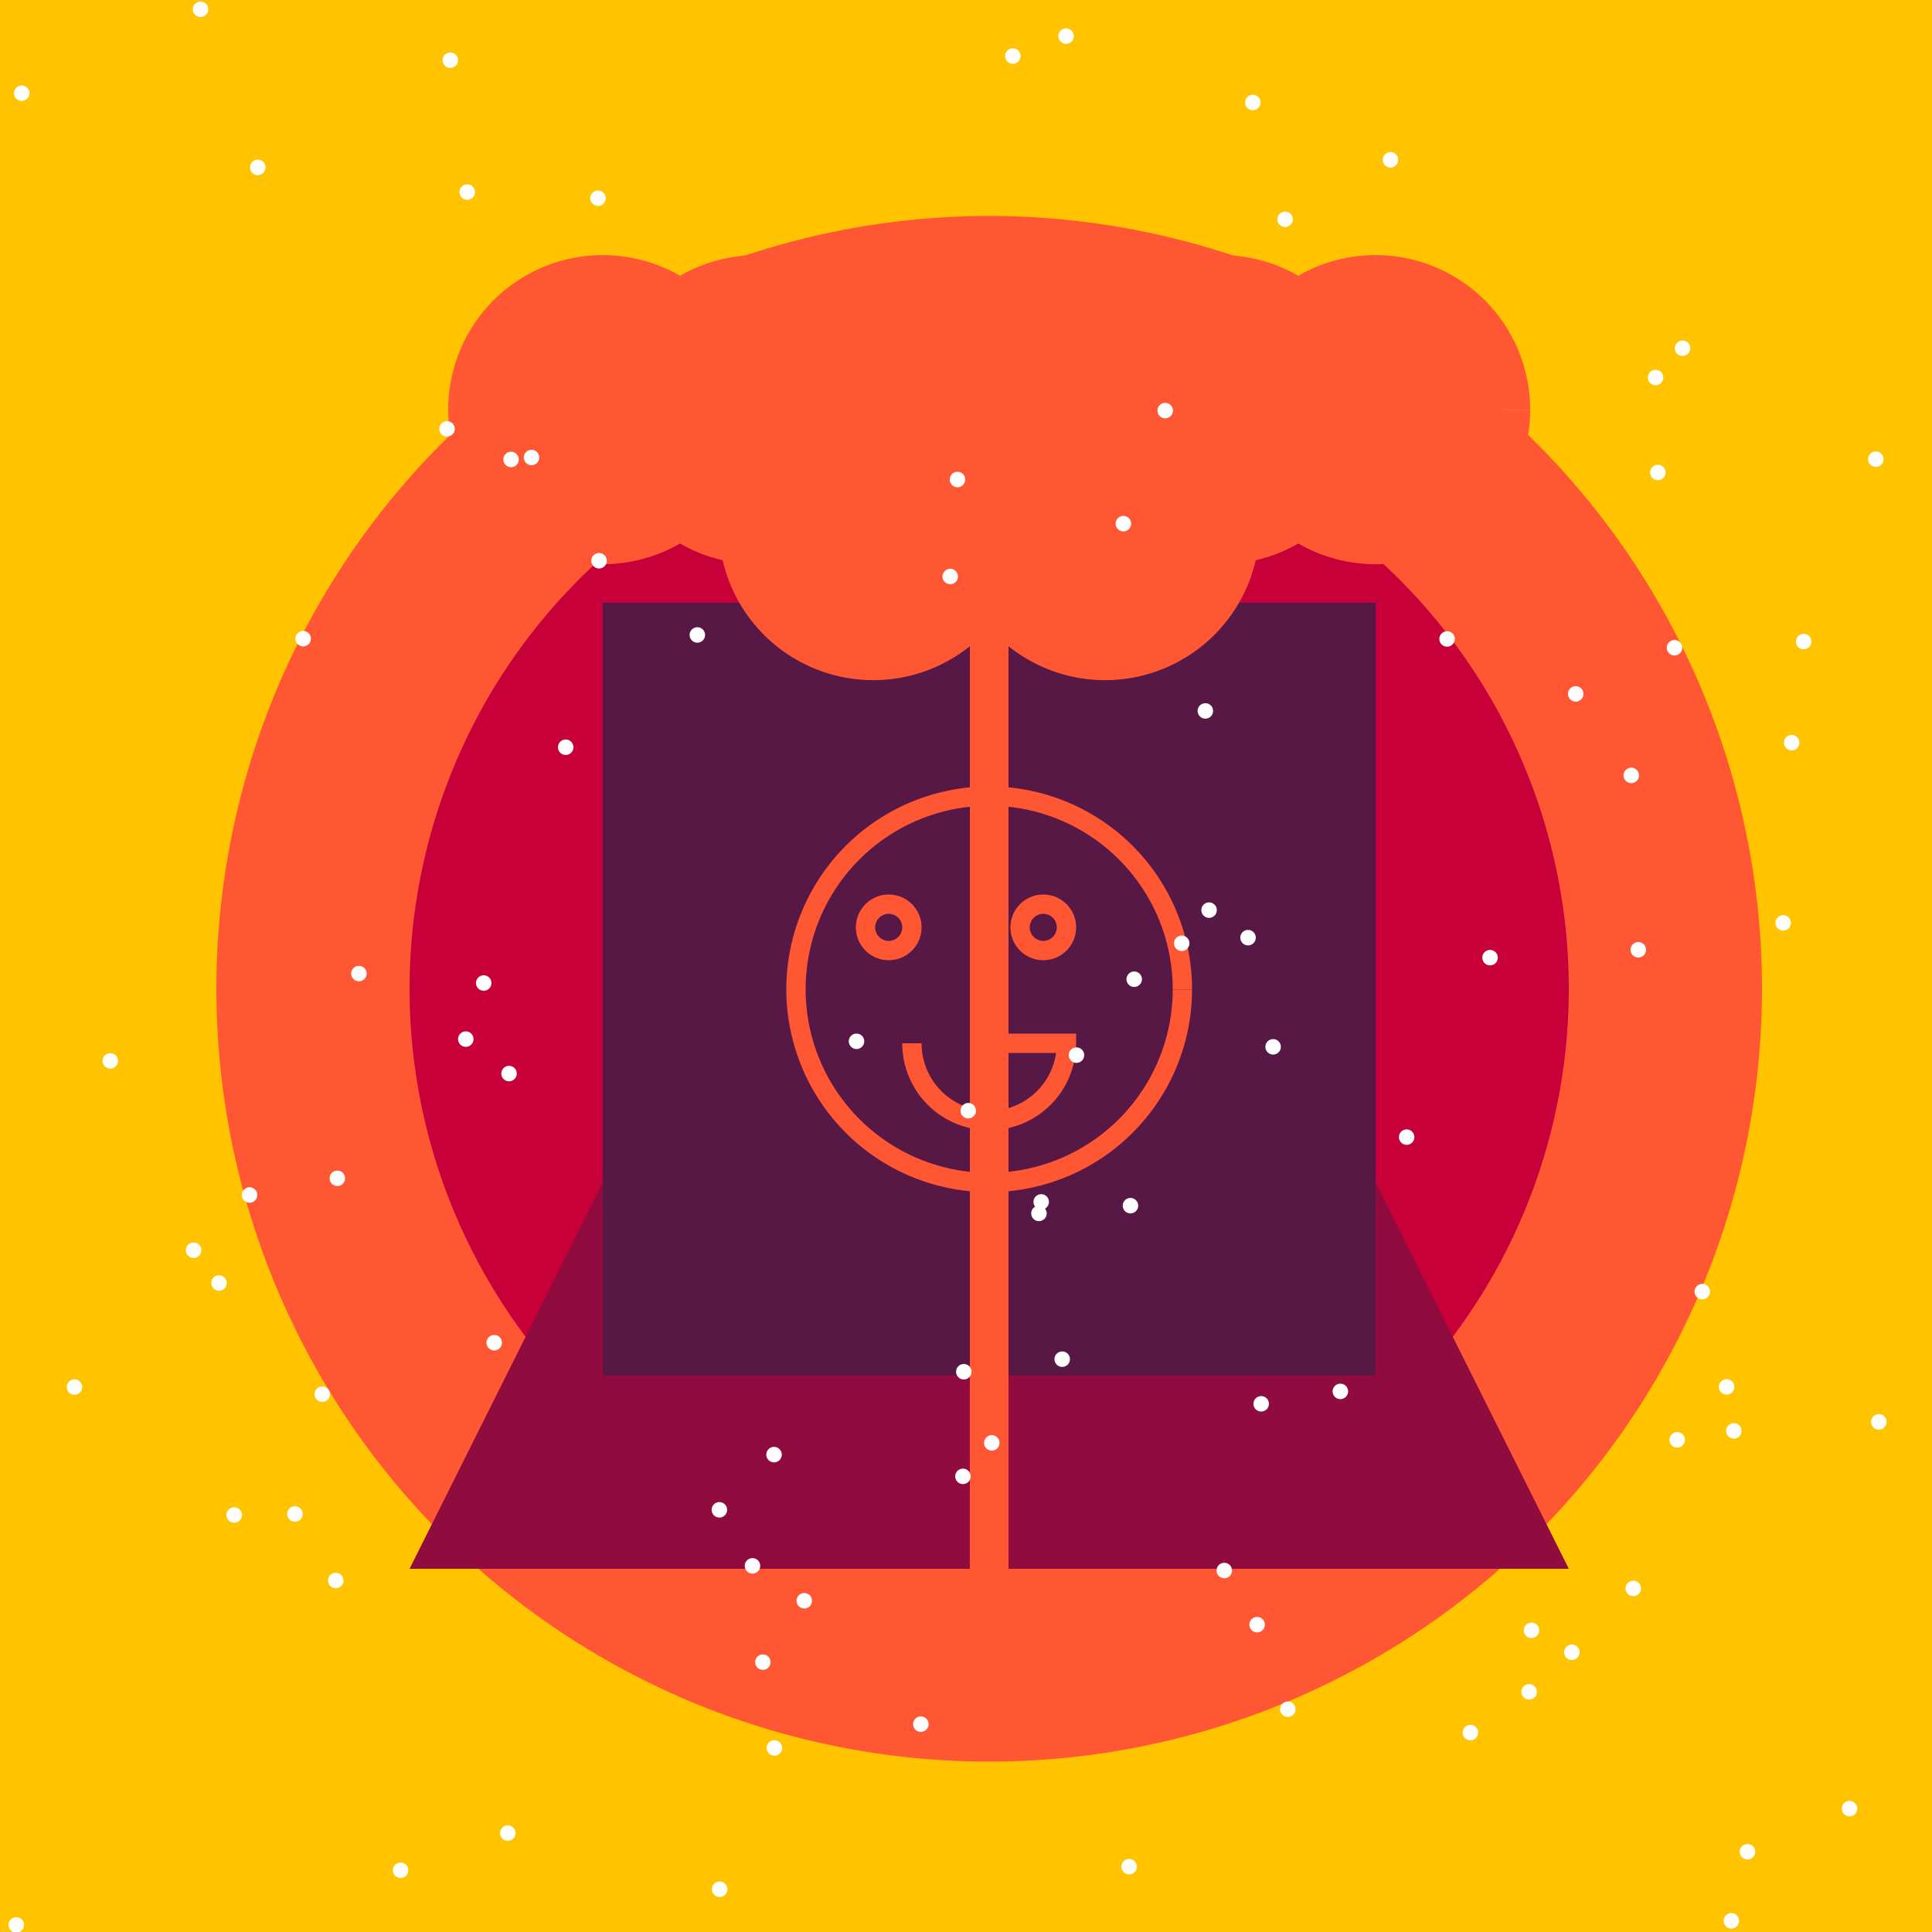
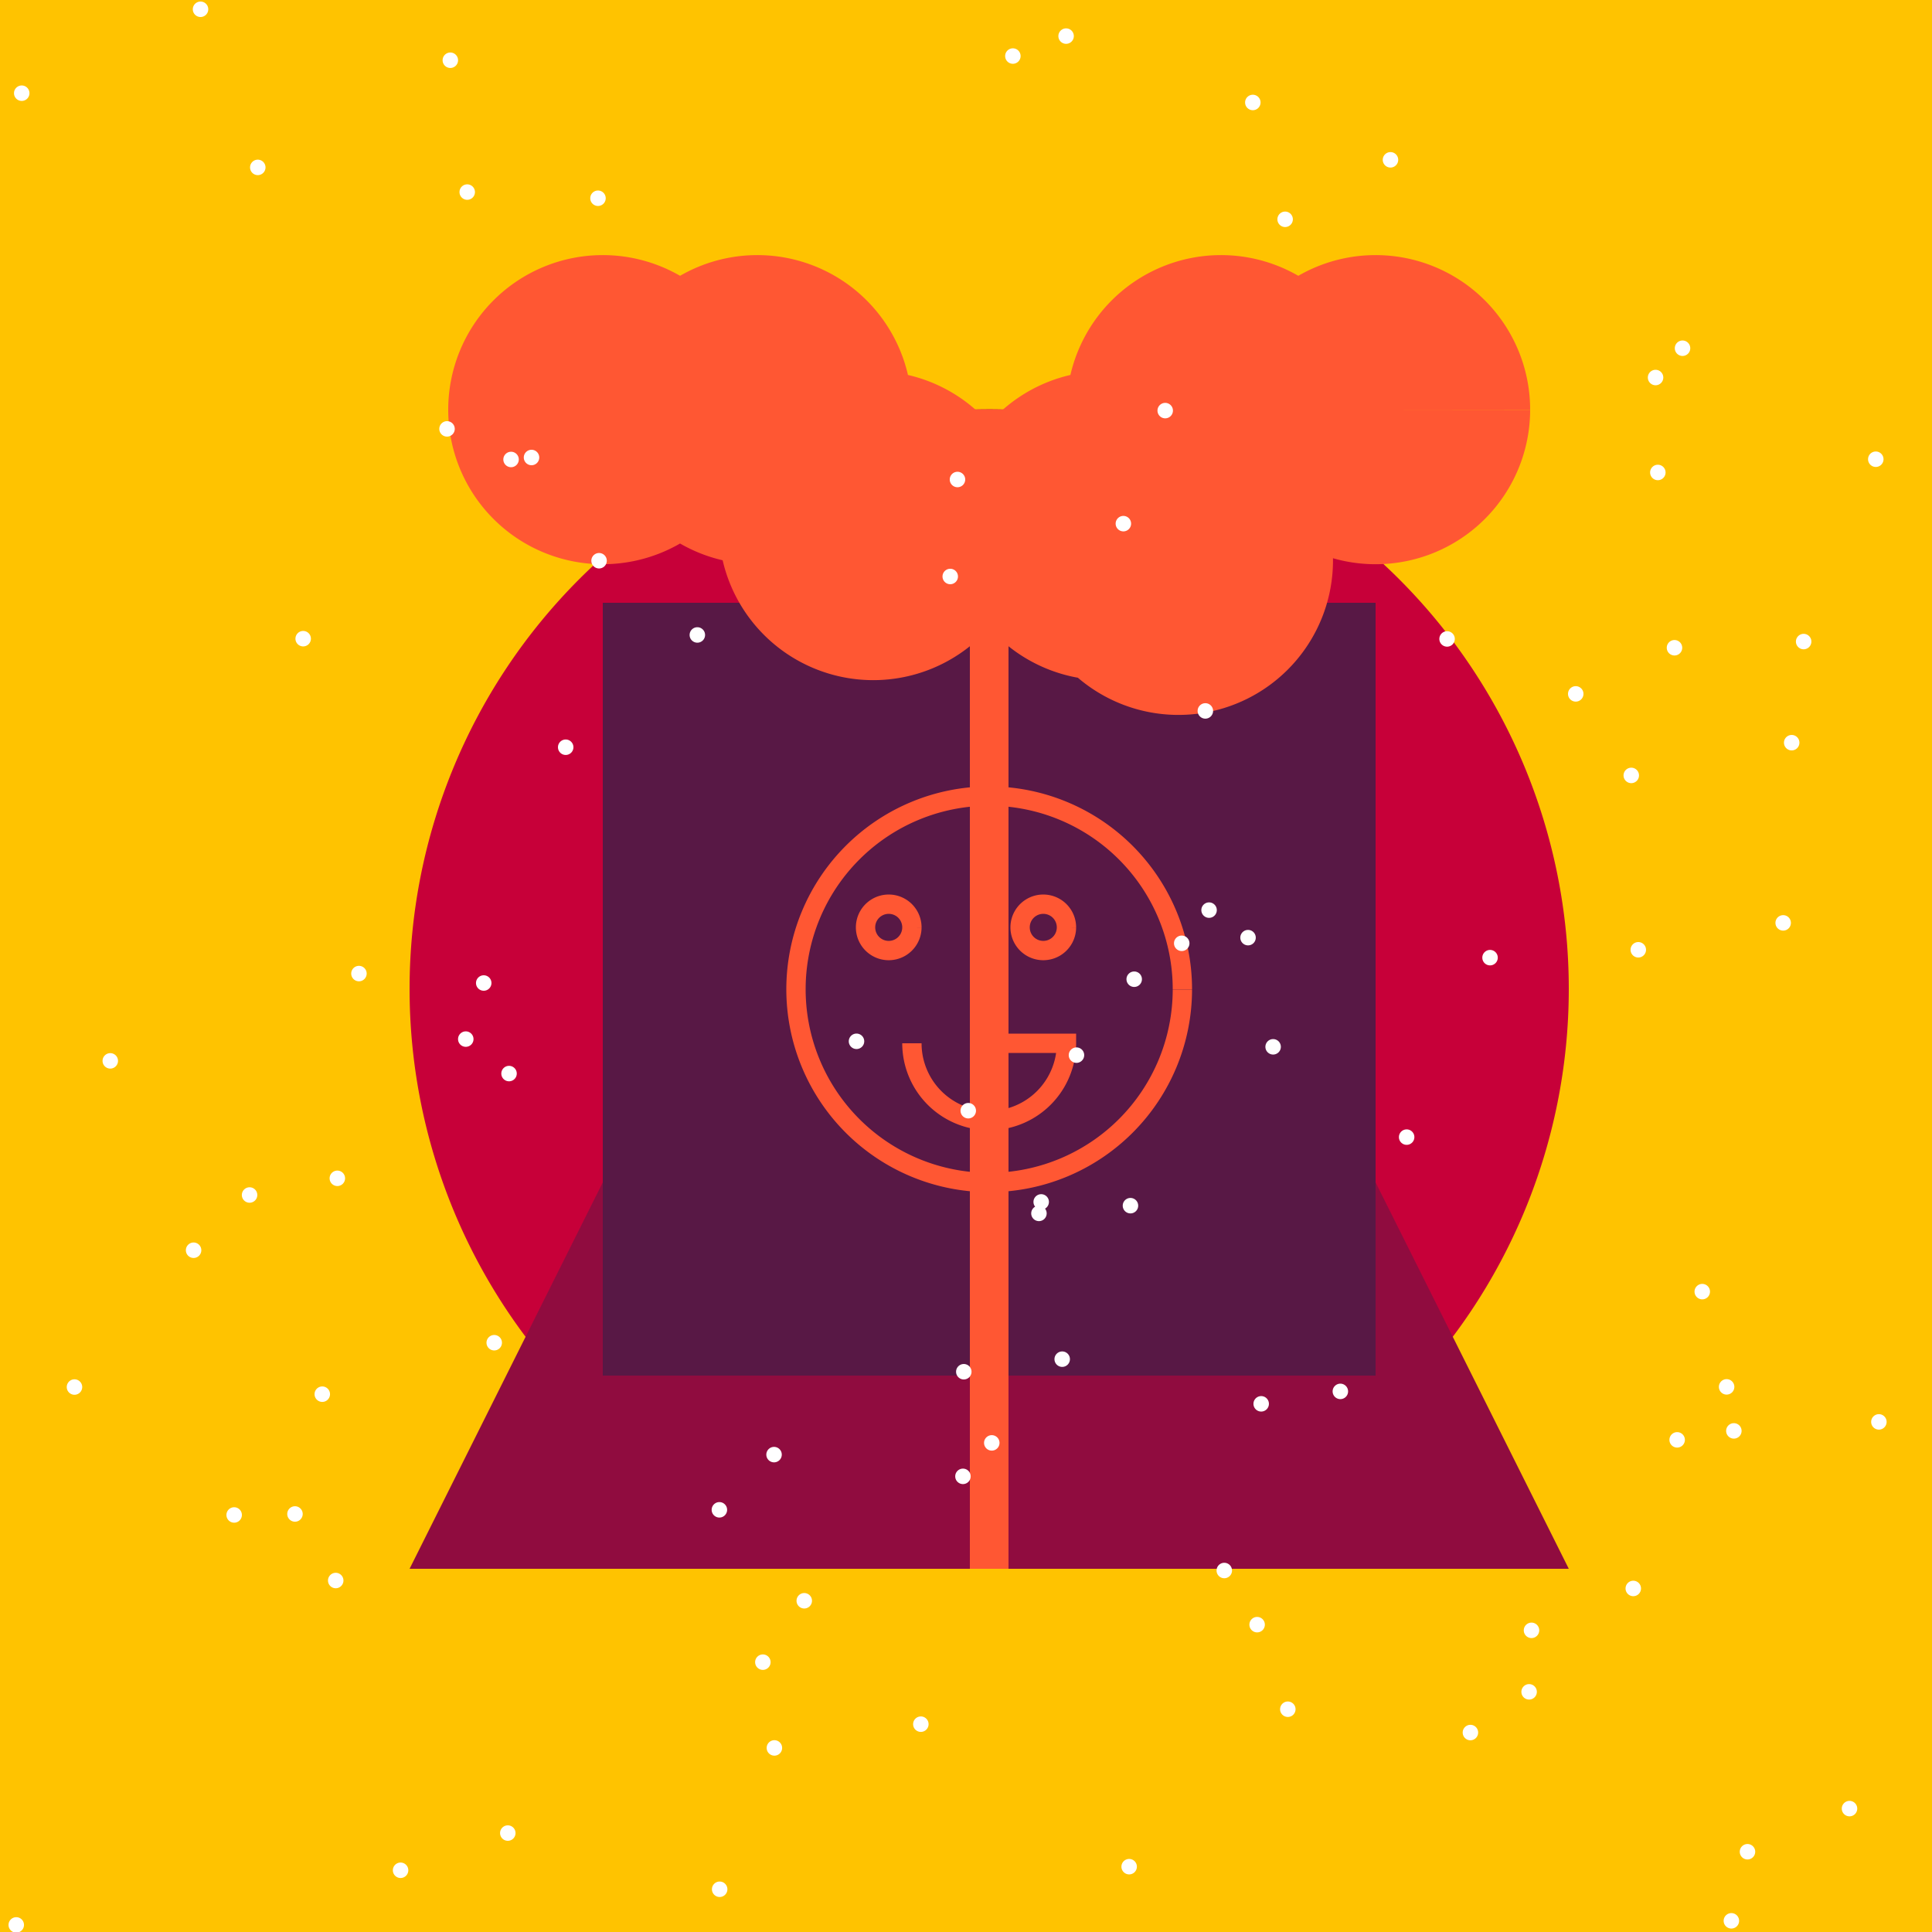
<svg xmlns="http://www.w3.org/2000/svg" width="500" height="500">
  <defs />
  <g>
    <rect fill="#FFC300" stroke="none" x="0" y="0" width="512" height="512" />
-     <path fill="#FF5733" stroke="none" paint-order="stroke fill markers" d=" M 456 256 A 200 200 0 1 1 456 255.8" />
    <path fill="#C70039" stroke="none" paint-order="stroke fill markers" d=" M 406 256 A 150 150 0 1 1 406 255.85" />
    <path fill="#900C3F" stroke="none" paint-order="stroke fill markers" d=" M 256 106 L 406 406 L 106 406 Z" />
    <rect fill="#581845" stroke="none" x="156" y="156" width="200" height="200" />
    <path fill="none" stroke="#FF5733" paint-order="fill stroke markers" d=" M 256 406 L 256 106" stroke-miterlimit="10" stroke-width="10" stroke-dasharray="" />
    <path fill="none" stroke="#FF5733" paint-order="fill stroke markers" d=" M 306 256 A 50 50 0 1 0 306 256.05 M 236 240 L 236 240 A 6 6 0 1 0 236 240.006 M 276 240 L 276 240 A 6 6 0 1 0 276 240.006 M 256 270 L 276 270 A 20 20 0 0 1 236 270" stroke-miterlimit="10" stroke-width="5" stroke-dasharray="" />
-     <path fill="#FF5733" stroke="none" paint-order="stroke fill markers" d=" M 196 106 A 40 40 0 1 0 196 106.04 L 236 106 A 40 40 0 1 0 236 106.04 L 266 136 A 40 40 0 1 0 266 136.04 L 296 106 A 40 40 0 1 0 296 106.04 L 326 136 A 40 40 0 1 0 326 136.04 L 356 106 A 40 40 0 1 0 356 106.04 L 396 106 A 40 40 0 1 0 396 106.04" />
+     <path fill="#FF5733" stroke="none" paint-order="stroke fill markers" d=" M 196 106 A 40 40 0 1 0 196 106.04 L 236 106 A 40 40 0 1 0 236 106.04 L 266 136 A 40 40 0 1 0 266 136.04 A 40 40 0 1 0 296 106.04 L 326 136 A 40 40 0 1 0 326 136.04 L 356 106 A 40 40 0 1 0 356 106.04 L 396 106 A 40 40 0 1 0 396 106.04" />
    <path fill="#FFC300" stroke="none" paint-order="stroke fill markers" d=" M 486 56 A 30 30 0 1 0 486 56.03" />
    <path fill="#FFC300" stroke="none" paint-order="stroke fill markers" d=" M 86 56 A 30 30 0 1 0 86 56.03" />
    <path fill="#FFFFFF" stroke="none" paint-order="stroke fill markers" d=" M 122.544 268.917 A 2 2 0 1 0 122.544 268.919" />
-     <path fill="#FFFFFF" stroke="none" paint-order="stroke fill markers" d=" M 408.793 427.612 A 2 2 0 1 0 408.793 427.614" />
    <path fill="#FFFFFF" stroke="none" paint-order="stroke fill markers" d=" M 294.224 483.094 A 2 2 0 1 0 294.224 483.096" />
    <path fill="#FFFFFF" stroke="none" paint-order="stroke fill markers" d=" M 249.797 124.096 A 2 2 0 1 0 249.797 124.098" />
    <path fill="#FFFFFF" stroke="none" paint-order="stroke fill markers" d=" M 80.463 165.29 A 2 2 0 1 0 80.463 165.292" />
    <path fill="#FFFFFF" stroke="none" paint-order="stroke fill markers" d=" M 251.432 355.004 A 2 2 0 1 0 251.432 355.006" />
    <path fill="#FFFFFF" stroke="none" paint-order="stroke fill markers" d=" M 62.601 392.072 A 2 2 0 1 0 62.601 392.074" />
    <path fill="#FFFFFF" stroke="none" paint-order="stroke fill markers" d=" M 188.25 488.94 A 2 2 0 1 0 188.25 488.942" />
    <path fill="#FFFFFF" stroke="none" paint-order="stroke fill markers" d=" M 382.544 448.382 A 2 2 0 1 0 382.544 448.384" />
    <path fill="#FFFFFF" stroke="none" paint-order="stroke fill markers" d=" M 118.547 15.589 A 2 2 0 1 0 118.547 15.591" />
    <path fill="#FFFFFF" stroke="none" paint-order="stroke fill markers" d=" M 335.288 442.347 A 2 2 0 1 0 335.288 442.349" />
    <path fill="#FFFFFF" stroke="none" paint-order="stroke fill markers" d=" M 331.484 270.915 A 2 2 0 1 0 331.484 270.917" />
    <path fill="#FFFFFF" stroke="none" paint-order="stroke fill markers" d=" M 488.255 367.984 A 2 2 0 1 0 488.255 367.986" />
    <path fill="#FFFFFF" stroke="none" paint-order="stroke fill markers" d=" M 134.263 118.912 A 2 2 0 1 0 134.263 118.914" />
    <path fill="#FFFFFF" stroke="none" paint-order="stroke fill markers" d=" M 465.689 192.205 A 2 2 0 1 0 465.689 192.207" />
    <path fill="#FFFFFF" stroke="none" paint-order="stroke fill markers" d=" M 252.585 287.449 A 2 2 0 1 0 252.585 287.451" />
    <path fill="#FFFFFF" stroke="none" paint-order="stroke fill markers" d=" M 182.472 164.326 A 2 2 0 1 0 182.472 164.328" />
    <path fill="#FFFFFF" stroke="none" paint-order="stroke fill markers" d=" M 430.461 97.703 A 2 2 0 1 0 430.461 97.705" />
    <path fill="#FFFFFF" stroke="none" paint-order="stroke fill markers" d=" M 450.08 497.106 A 2 2 0 1 0 450.08 497.108" />
    <path fill="#FFFFFF" stroke="none" paint-order="stroke fill markers" d=" M 448.849 358.92 A 2 2 0 1 0 448.849 358.922" />
    <path fill="#FFFFFF" stroke="none" paint-order="stroke fill markers" d=" M 264.132 14.506 A 2 2 0 1 0 264.132 14.508" />
    <path fill="#FFFFFF" stroke="none" paint-order="stroke fill markers" d=" M 292.729 135.519 A 2 2 0 1 0 292.729 135.521" />
    <path fill="#FFFFFF" stroke="none" paint-order="stroke fill markers" d=" M 454.249 479.23 A 2 2 0 1 0 454.249 479.232" />
    <path fill="#FFFFFF" stroke="none" paint-order="stroke fill markers" d=" M 442.544 334.272 A 2 2 0 1 0 442.544 334.274" />
    <path fill="#FFFFFF" stroke="none" paint-order="stroke fill markers" d=" M 240.316 446.213 A 2 2 0 1 0 240.316 446.215" />
    <path fill="#FFFFFF" stroke="none" paint-order="stroke fill markers" d=" M 122.918 49.71 A 2 2 0 1 0 122.918 49.712" />
    <path fill="#FFFFFF" stroke="none" paint-order="stroke fill markers" d=" M 326.231 26.519 A 2 2 0 1 0 326.231 26.521" />
    <path fill="#FFFFFF" stroke="none" paint-order="stroke fill markers" d=" M 348.883 360.091 A 2 2 0 1 0 348.883 360.093" />
    <path fill="#FFFFFF" stroke="none" paint-order="stroke fill markers" d=" M 487.453 118.847 A 2 2 0 1 0 487.453 118.849" />
    <path fill="#FFFFFF" stroke="none" paint-order="stroke fill markers" d=" M 94.895 251.96 A 2 2 0 1 0 94.895 251.962" />
    <path fill="#FFFFFF" stroke="none" paint-order="stroke fill markers" d=" M 303.556 106.264 A 2 2 0 1 0 303.556 106.266" />
    <path fill="#FFFFFF" stroke="none" paint-order="stroke fill markers" d=" M 327.343 420.46 A 2 2 0 1 0 327.343 420.462" />
    <path fill="#FFFFFF" stroke="none" paint-order="stroke fill markers" d=" M 366.04 294.284 A 2 2 0 1 0 366.04 294.286" />
    <path fill="#FFFFFF" stroke="none" paint-order="stroke fill markers" d=" M 480.653 468.065 A 2 2 0 1 0 480.653 468.067" />
    <path fill="#FFFFFF" stroke="none" paint-order="stroke fill markers" d=" M 397.734 437.846 A 2 2 0 1 0 397.734 437.848" />
    <path fill="#FFFFFF" stroke="none" paint-order="stroke fill markers" d=" M 437.44 90.121 A 2 2 0 1 0 437.44 90.123" />
    <path fill="#FFFFFF" stroke="none" paint-order="stroke fill markers" d=" M 30.541 274.551 A 2 2 0 1 0 30.541 274.553" />
    <path fill="#FFFFFF" stroke="none" paint-order="stroke fill markers" d=" M 78.341 391.815 A 2 2 0 1 0 78.341 391.817" />
    <path fill="#FFFFFF" stroke="none" paint-order="stroke fill markers" d=" M 53.899 2.401 A 2 2 0 1 0 53.899 2.403" />
    <path fill="#FFFFFF" stroke="none" paint-order="stroke fill markers" d=" M 21.276 358.964 A 2 2 0 1 0 21.276 358.966" />
    <path fill="#FFFFFF" stroke="none" paint-order="stroke fill markers" d=" M 89.305 304.947 A 2 2 0 1 0 89.305 304.949" />
    <path fill="#FFFFFF" stroke="none" paint-order="stroke fill markers" d=" M 148.402 193.381 A 2 2 0 1 0 148.402 193.383" />
    <path fill="#FFFFFF" stroke="none" paint-order="stroke fill markers" d=" M 188.178 390.74 A 2 2 0 1 0 188.178 390.742" />
    <path fill="#FFFFFF" stroke="none" paint-order="stroke fill markers" d=" M 277.907 9.342 A 2 2 0 1 0 277.907 9.344" />
    <path fill="#FFFFFF" stroke="none" paint-order="stroke fill markers" d=" M 424.692 411.091 A 2 2 0 1 0 424.692 411.093" />
    <path fill="#FFFFFF" stroke="none" paint-order="stroke fill markers" d=" M 280.59 273.069 A 2 2 0 1 0 280.59 273.071" />
    <path fill="#FFFFFF" stroke="none" paint-order="stroke fill markers" d=" M 435.358 167.638 A 2 2 0 1 0 435.358 167.64" />
    <path fill="#FFFFFF" stroke="none" paint-order="stroke fill markers" d=" M 247.922 149.195 A 2 2 0 1 0 247.922 149.197" />
    <path fill="#FFFFFF" stroke="none" paint-order="stroke fill markers" d=" M 68.715 43.322 A 2 2 0 1 0 68.715 43.324" />
    <path fill="#FFFFFF" stroke="none" paint-order="stroke fill markers" d=" M 294.564 312.028 A 2 2 0 1 0 294.564 312.03" />
    <path fill="#FFFFFF" stroke="none" paint-order="stroke fill markers" d=" M 324.993 242.661 A 2 2 0 1 0 324.993 242.663" />
    <path fill="#FFFFFF" stroke="none" paint-order="stroke fill markers" d=" M 139.558 118.4 A 2 2 0 1 0 139.558 118.402" />
    <path fill="#FFFFFF" stroke="none" paint-order="stroke fill markers" d=" M 424.173 200.677 A 2 2 0 1 0 424.173 200.679" />
    <path fill="#FFFFFF" stroke="none" paint-order="stroke fill markers" d=" M 276.898 351.751 A 2 2 0 1 0 276.898 351.753" />
    <path fill="#FFFFFF" stroke="none" paint-order="stroke fill markers" d=" M 463.486 238.841 A 2 2 0 1 0 463.486 238.843" />
    <path fill="#FFFFFF" stroke="none" paint-order="stroke fill markers" d=" M 223.664 269.488 A 2 2 0 1 0 223.664 269.49" />
    <path fill="#FFFFFF" stroke="none" paint-order="stroke fill markers" d=" M 157.039 145.118 A 2 2 0 1 0 157.039 145.12" />
    <path fill="#FFFFFF" stroke="none" paint-order="stroke fill markers" d=" M 270.879 314.026 A 2 2 0 1 0 270.879 314.028" />
    <path fill="#FFFFFF" stroke="none" paint-order="stroke fill markers" d=" M 339.974 506.036 A 2 2 0 1 0 339.974 506.038" />
    <path fill="#FFFFFF" stroke="none" paint-order="stroke fill markers" d=" M 156.76 51.304 A 2 2 0 1 0 156.76 51.306" />
    <path fill="#FFFFFF" stroke="none" paint-order="stroke fill markers" d=" M 202.414 452.362 A 2 2 0 1 0 202.414 452.364" />
    <path fill="#FFFFFF" stroke="none" paint-order="stroke fill markers" d=" M 376.504 165.356 A 2 2 0 1 0 376.504 165.358" />
    <path fill="#FFFFFF" stroke="none" paint-order="stroke fill markers" d=" M 129.906 347.492 A 2 2 0 1 0 129.906 347.494" />
    <path fill="#FFFFFF" stroke="none" paint-order="stroke fill markers" d=" M 133.74 277.839 A 2 2 0 1 0 133.74 277.841" />
    <path fill="#FFFFFF" stroke="none" paint-order="stroke fill markers" d=" M 258.673 373.417 A 2 2 0 1 0 258.673 373.419" />
    <path fill="#FFFFFF" stroke="none" paint-order="stroke fill markers" d=" M 133.42 474.398 A 2 2 0 1 0 133.42 474.4" />
    <path fill="#FFFFFF" stroke="none" paint-order="stroke fill markers" d=" M 6.208 498.166 A 2 2 0 1 0 6.208 498.168" />
    <path fill="#FFFFFF" stroke="none" paint-order="stroke fill markers" d=" M 504.989 6.016 A 2 2 0 1 0 504.989 6.018" />
    <path fill="#FFFFFF" stroke="none" paint-order="stroke fill markers" d=" M 450.723 370.313 A 2 2 0 1 0 450.723 370.315" />
    <path fill="#FFFFFF" stroke="none" paint-order="stroke fill markers" d=" M 7.625 24.119 A 2 2 0 1 0 7.625 24.121" />
    <path fill="#FFFFFF" stroke="none" paint-order="stroke fill markers" d=" M 334.59 56.756 A 2 2 0 1 0 334.59 56.758" />
    <path fill="#FFFFFF" stroke="none" paint-order="stroke fill markers" d=" M 251.212 382.078 A 2 2 0 1 0 251.212 382.08" />
-     <path fill="#FFFFFF" stroke="none" paint-order="stroke fill markers" d=" M 196.743 405.243 A 2 2 0 1 0 196.743 405.245" />
    <path fill="#FFFFFF" stroke="none" paint-order="stroke fill markers" d=" M 127.189 254.403 A 2 2 0 1 0 127.189 254.405" />
    <path fill="#FFFFFF" stroke="none" paint-order="stroke fill markers" d=" M 431.049 122.273 A 2 2 0 1 0 431.049 122.275" />
    <path fill="#FFFFFF" stroke="none" paint-order="stroke fill markers" d=" M 409.801 179.576 A 2 2 0 1 0 409.801 179.578" />
    <path fill="#FFFFFF" stroke="none" paint-order="stroke fill markers" d=" M 425.99 245.804 A 2 2 0 1 0 425.99 245.806" />
-     <path fill="#FFFFFF" stroke="none" paint-order="stroke fill markers" d=" M 58.681 332.04 A 2 2 0 1 0 58.681 332.042" />
    <path fill="#FFFFFF" stroke="none" paint-order="stroke fill markers" d=" M 52.103 323.559 A 2 2 0 1 0 52.103 323.561" />
    <path fill="#FFFFFF" stroke="none" paint-order="stroke fill markers" d=" M 289.521 505.447 A 2 2 0 1 0 289.521 505.449" />
    <path fill="#FFFFFF" stroke="none" paint-order="stroke fill markers" d=" M 318.845 406.448 A 2 2 0 1 0 318.845 406.45" />
    <path fill="#FFFFFF" stroke="none" paint-order="stroke fill markers" d=" M 66.591 309.266 A 2 2 0 1 0 66.591 309.268" />
    <path fill="#FFFFFF" stroke="none" paint-order="stroke fill markers" d=" M 210.142 414.278 A 2 2 0 1 0 210.142 414.28" />
    <path fill="#FFFFFF" stroke="none" paint-order="stroke fill markers" d=" M 271.461 311.055 A 2 2 0 1 0 271.461 311.057" />
    <path fill="#FFFFFF" stroke="none" paint-order="stroke fill markers" d=" M 295.531 253.42 A 2 2 0 1 0 295.531 253.422" />
    <path fill="#FFFFFF" stroke="none" paint-order="stroke fill markers" d=" M 361.856 41.363 A 2 2 0 1 0 361.856 41.365" />
    <path fill="#FFFFFF" stroke="none" paint-order="stroke fill markers" d=" M 398.352 421.93 A 2 2 0 1 0 398.352 421.932" />
    <path fill="#FFFFFF" stroke="none" paint-order="stroke fill markers" d=" M 328.395 363.309 A 2 2 0 1 0 328.395 363.311" />
    <path fill="#FFFFFF" stroke="none" paint-order="stroke fill markers" d=" M 314.908 235.538 A 2 2 0 1 0 314.908 235.54" />
    <path fill="#FFFFFF" stroke="none" paint-order="stroke fill markers" d=" M 105.671 484.025 A 2 2 0 1 0 105.671 484.027" />
    <path fill="#FFFFFF" stroke="none" paint-order="stroke fill markers" d=" M 85.406 360.812 A 2 2 0 1 0 85.406 360.814" />
    <path fill="#FFFFFF" stroke="none" paint-order="stroke fill markers" d=" M 468.783 166.037 A 2 2 0 1 0 468.783 166.039" />
    <path fill="#FFFFFF" stroke="none" paint-order="stroke fill markers" d=" M 387.623 247.84 A 2 2 0 1 0 387.623 247.842" />
    <path fill="#FFFFFF" stroke="none" paint-order="stroke fill markers" d=" M 202.324 376.454 A 2 2 0 1 0 202.324 376.456" />
    <path fill="#FFFFFF" stroke="none" paint-order="stroke fill markers" d=" M 117.691 110.995 A 2 2 0 1 0 117.691 110.997" />
    <path fill="#FFFFFF" stroke="none" paint-order="stroke fill markers" d=" M 436.046 372.633 A 2 2 0 1 0 436.046 372.635" />
    <path fill="#FFFFFF" stroke="none" paint-order="stroke fill markers" d=" M 88.885 409.038 A 2 2 0 1 0 88.885 409.04" />
    <path fill="#FFFFFF" stroke="none" paint-order="stroke fill markers" d=" M 199.428 430.164 A 2 2 0 1 0 199.428 430.166" />
    <path fill="#FFFFFF" stroke="none" paint-order="stroke fill markers" d=" M 307.83 244.126 A 2 2 0 1 0 307.83 244.128" />
    <path fill="#FFFFFF" stroke="none" paint-order="stroke fill markers" d=" M 313.944 183.986 A 2 2 0 1 0 313.944 183.988" />
  </g>
</svg>